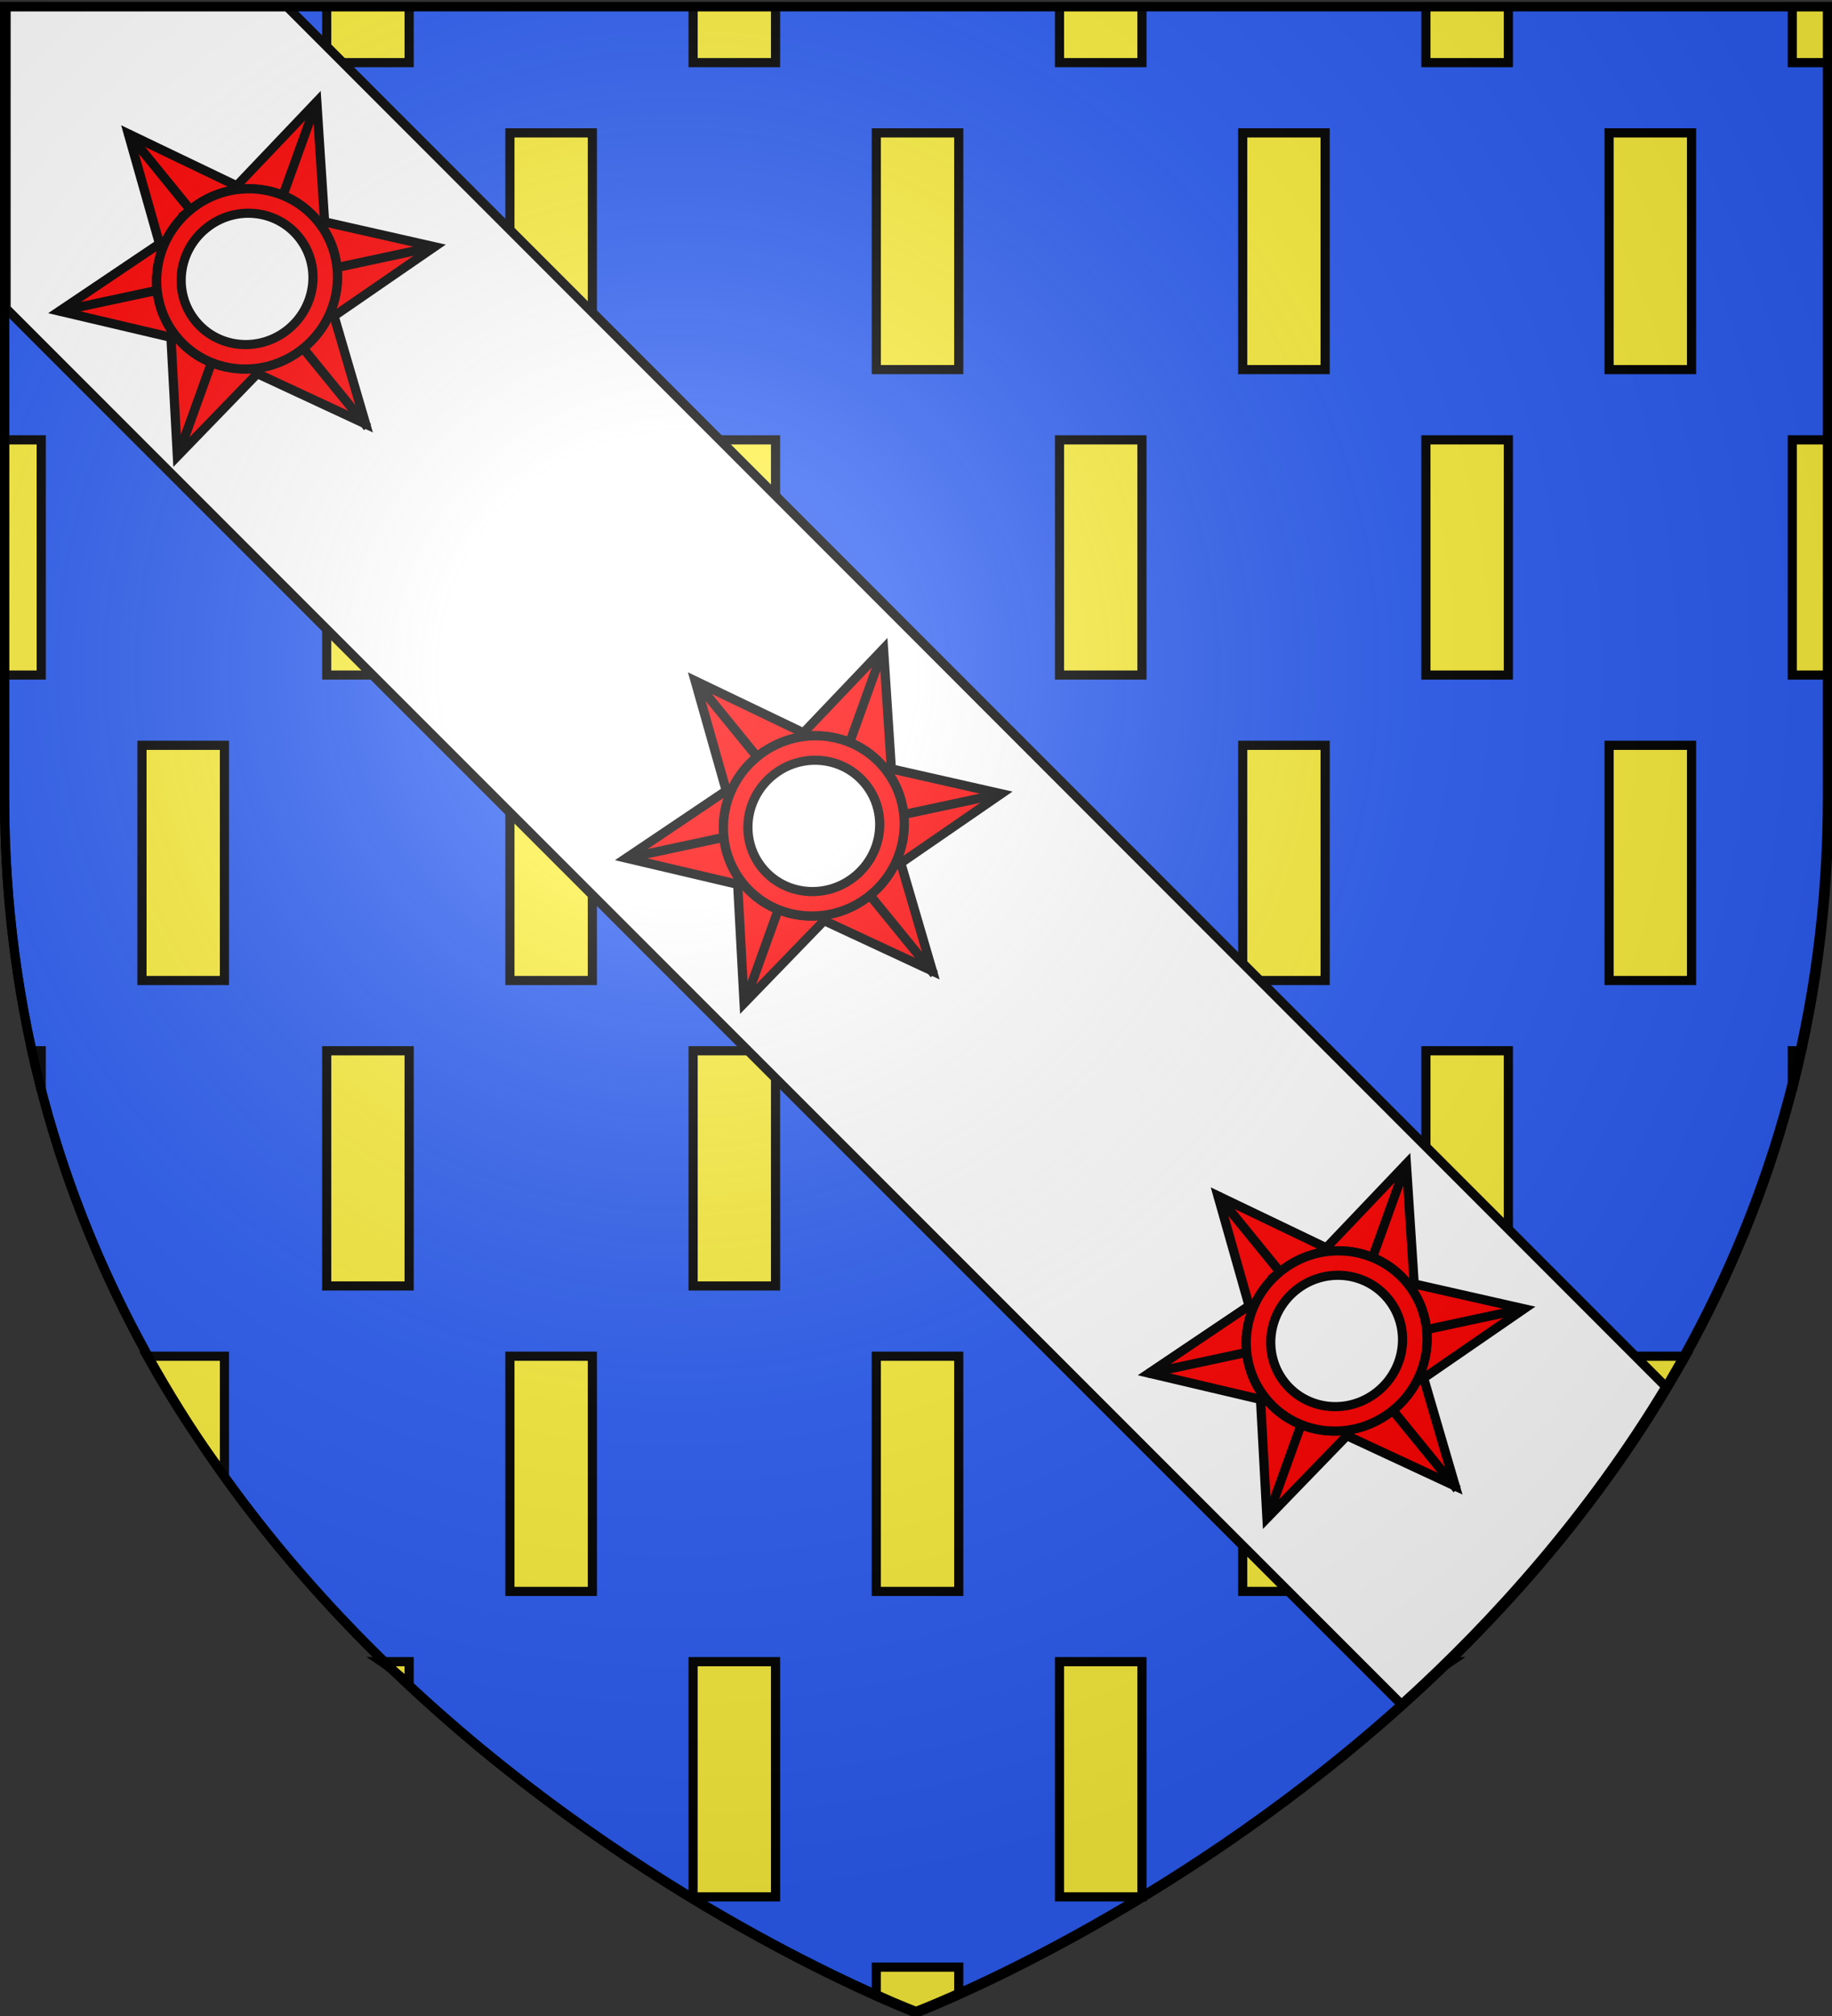
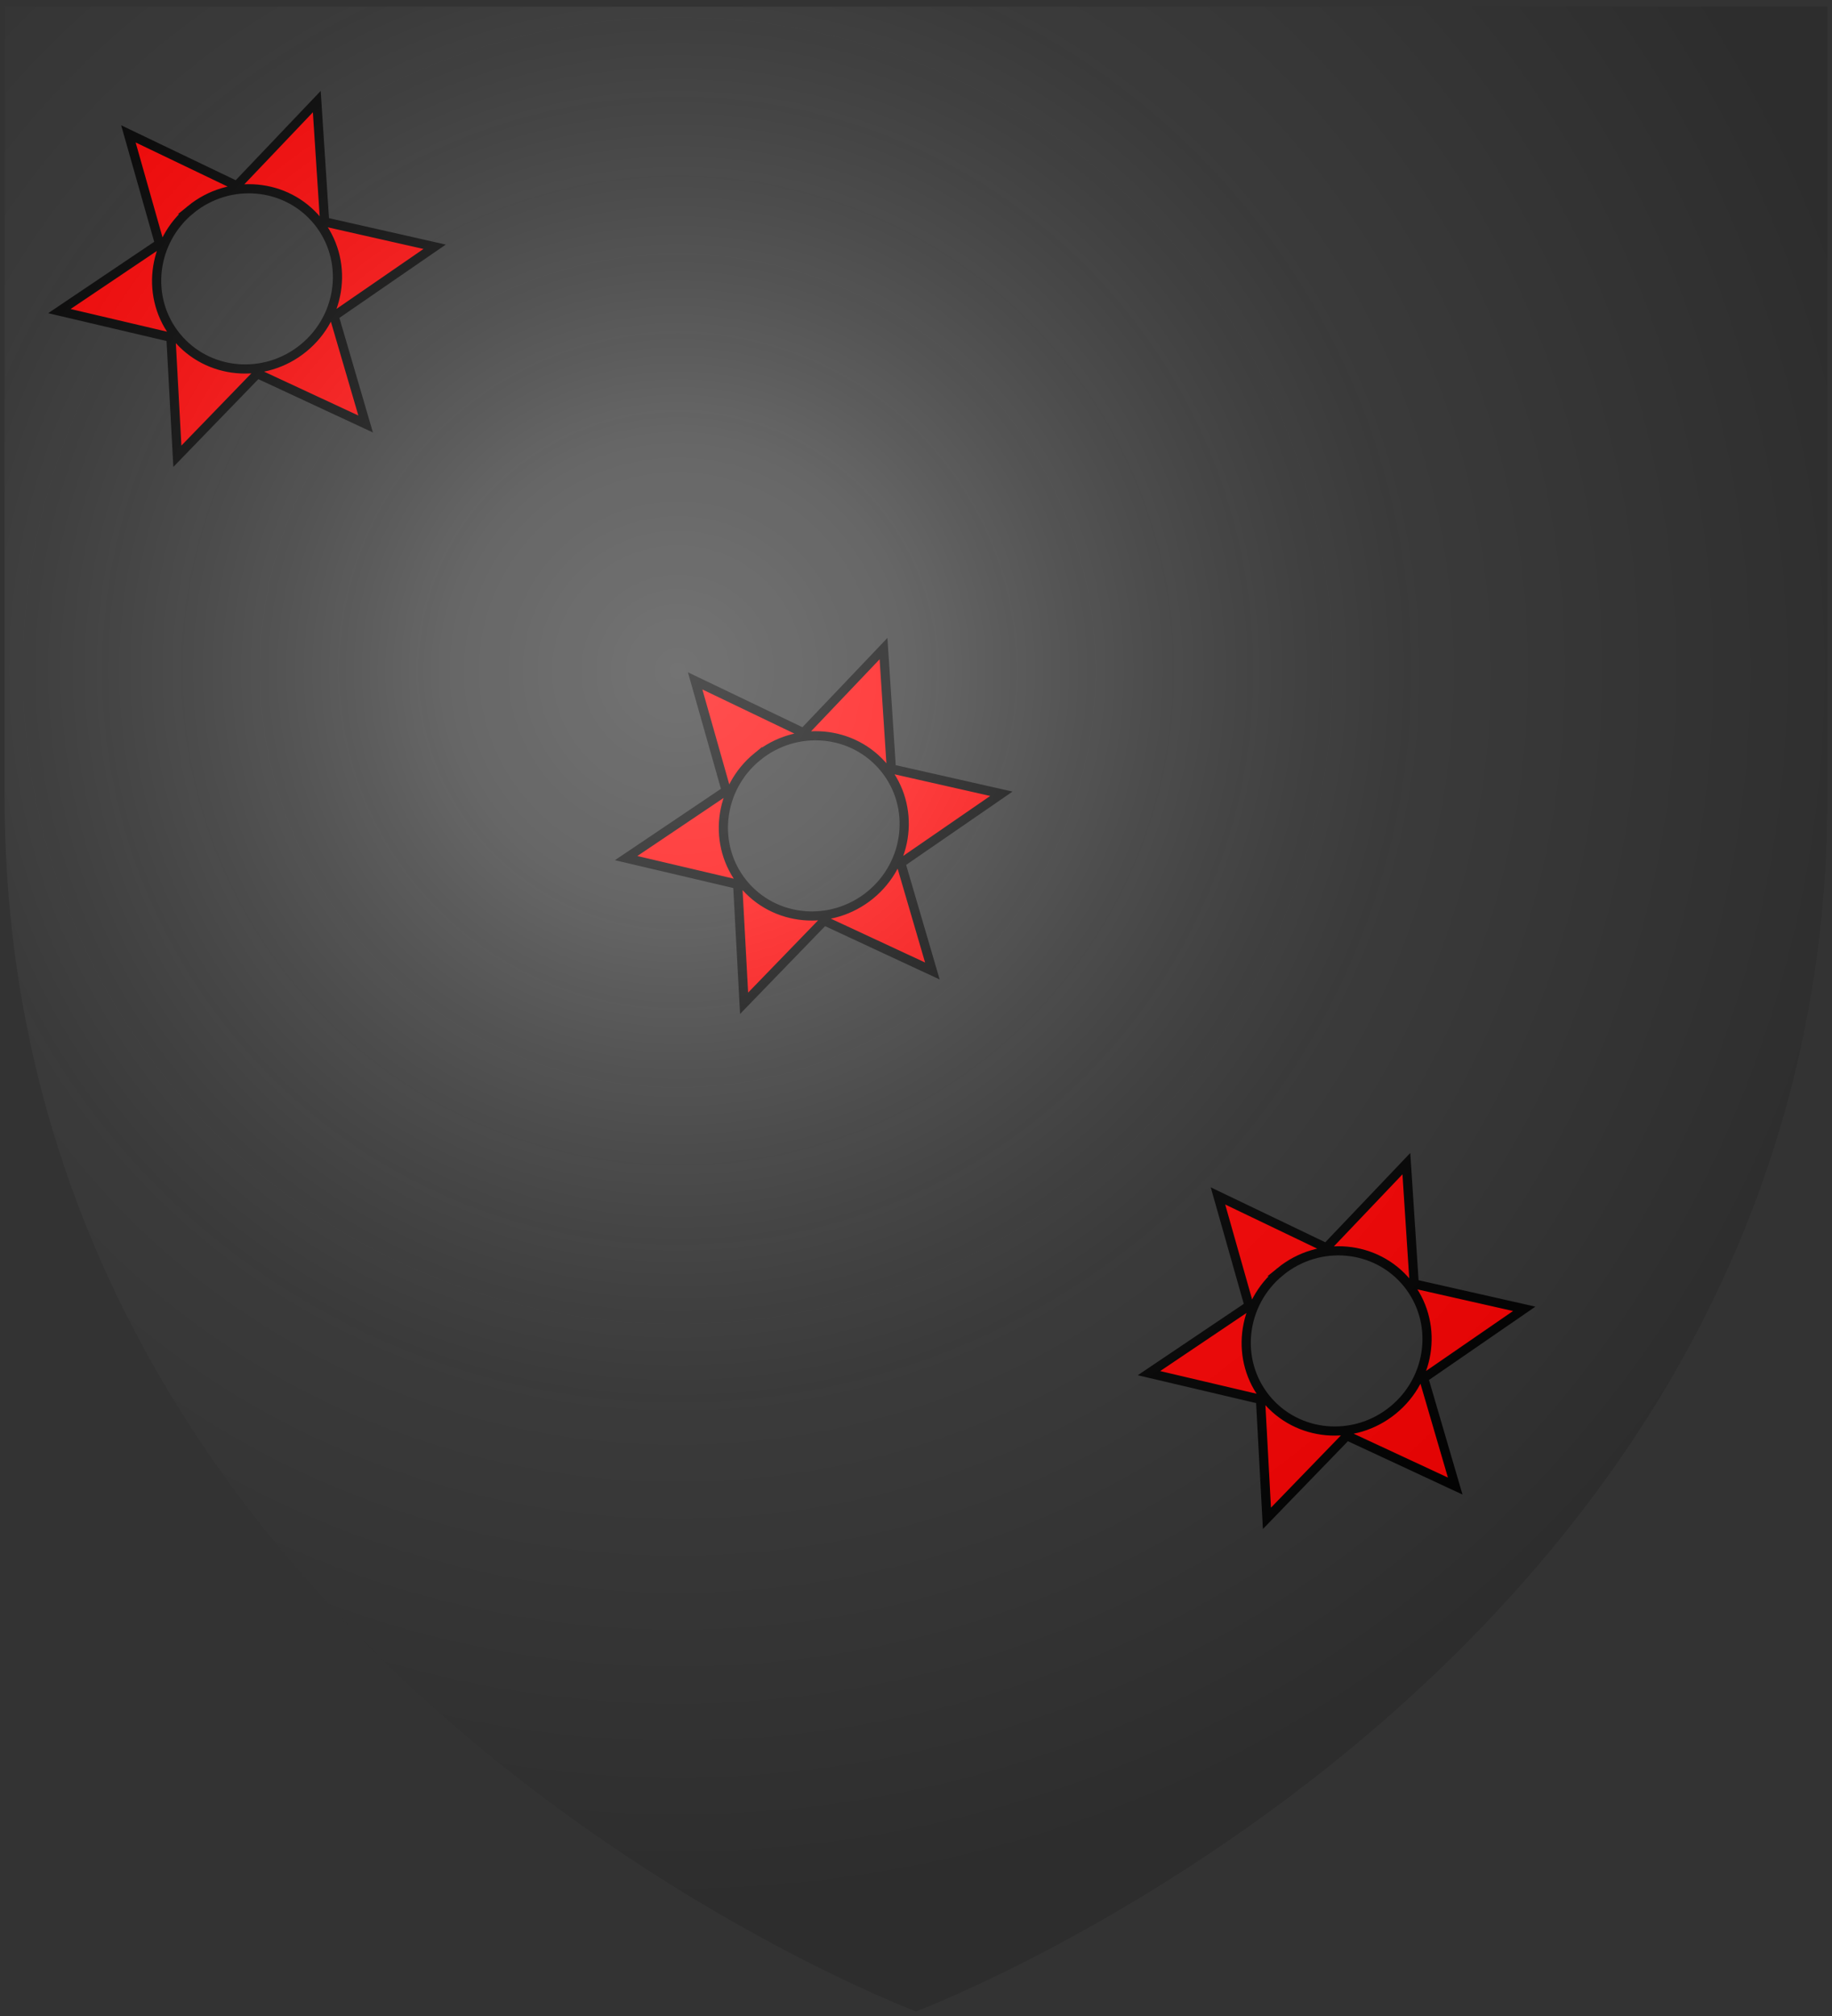
<svg xmlns="http://www.w3.org/2000/svg" xmlns:xlink="http://www.w3.org/1999/xlink" width="600" height="660">
  <rect width="100%" height="100%" fill="#333333" stroke="none" />
  <radialGradient id="d" cx="221.445" cy="226.331" r="300" gradientTransform="matrix(1.353 0 0 1.349 -77.63 -85.747)" gradientUnits="userSpaceOnUse">
    <stop offset="0" stop-color="#fff" stop-opacity=".314" />
    <stop offset=".19" stop-color="#fff" stop-opacity=".251" />
    <stop offset=".6" stop-color="#6b6b6b" stop-opacity=".125" />
    <stop offset="1" stop-opacity=".125" />
  </radialGradient>
  <g stroke="#000" stroke-width="3">
-     <path fill="#2b5df2" fill-rule="evenodd" d="M300 659s299-113 299-398V2.18H1.5V261C1.5 546 300 659 300 659z" />
-     <path fill="#fcef3c" d="M1.5 2.19V20.5h12V2.19zm105.5 0V20.5h27V2.19zm120 0V20.5h27V2.19zm120 0V20.5h27V2.19zm120 0V20.5h27V2.19zm120 0V20.5h12V2.19zM46.5 43.5V121h27V43.5zm120.5 0V121h27V43.5zm120 0V121h27V43.5zm120 0V121h27V43.5zm120 0V121h27V43.5zM1.5 144v77h12v-77zm105.5 0v77h27v-77zm120 0v77h27v-77zm120 0v77h27v-77zm120 0v77h27v-77zm120 0v77h12v-77zM46.5 244v77h27v-77zm120.5 0v77h27v-77zm120 0v77h27v-77zm120 0v77h27v-77zm120 0v77h27v-77zM10.4 344c.9 4 2 8 3.1 13v-13zm96.6 0v77h27v-77zm120 0v77h27v-77zm120 0v77h27v-77zm120 0v77h27v-77zm120 0v13c1-5 2-9 3-13zM48.2 444c7.8 14 16.3 27 25.3 39v-39zm118.8 0v77h27v-77zm120 0v77h27v-77zm120 0v77h27v-77zm120 0v39c9-12 17-25 25-39zM125 544c3 2 6 5 9 7v-7zm102 0v77h27v-77zm120 0v77h27v-77zm120 0v7c2-2 5-5 8-7zM287 644v9c8 4 13 6 13 6s5-2 14-6v-9z" />
-   </g>
-   <path fill="#fff" fill-rule="evenodd" stroke="#000" stroke-width="3" d="m2 101 457 457c31-28 61.9-63 86.6-104L94 2.19H2z" />
+     </g>
  <path fill="none" d="M600 0H0v660h600z" />
  <g id="a" fill="red" fill-rule="evenodd" stroke="#000" stroke-width="3.545">
    <path d="M67.24 4.164 49.928 45.133l-46-4.344 26.75 35.531-26.844 37.625 43.719-5.25 19.937 42.031 16.719-40.5 46.594 3.875-26.625-34.75 26.75-38.375-44.125 5.688zm.156 38.344c19.278 0 34.907 15.66 34.907 34.937s-15.63 34.906-34.907 34.906S32.46 96.723 32.46 77.445s15.66-34.937 34.937-34.937z" transform="matrix(.663 -.541 .529 .649 -4.731 77.5)" />
-     <path d="M67.396 42.523c-19.277 0-34.937 15.66-34.937 34.938s15.66 34.906 34.937 34.906c19.278 0 34.907-15.629 34.907-34.906s-15.63-34.938-34.907-34.938zm0 9.47c14.054 0 25.438 11.414 25.438 25.468s-11.384 25.437-25.438 25.437-25.468-11.384-25.468-25.437 11.415-25.469 25.468-25.469zM67.265 3.74v38.455M67.265 113.74v38.455M96.792 96.238l34.069 17.836M3.481 40.629l34.07 17.836M98.386 60.931l32.766-20.13M3.944 114.09 36.71 93.96" transform="matrix(.663 -.541 .529 .649 -4.731 77.5)" />
  </g>
  <use xlink:href="#a" id="c" width="100%" height="100%" transform="translate(356.848 347.698)" />
  <use xlink:href="#c" width="100%" height="100%" transform="translate(-171.235 -168.62)" />
  <path fill="url(#d)" fill-rule="evenodd" d="M300 658.5s298.5-112.32 298.5-397.772V2.176H1.5v258.552C1.5 546.18 300 658.5 300 658.5" />
-   <path fill="none" stroke="#000" stroke-width="3" d="M300 658.5S1.5 546.18 1.5 260.728V2.176h597v258.552C598.5 546.18 300 658.5 300 658.5z" />
</svg>